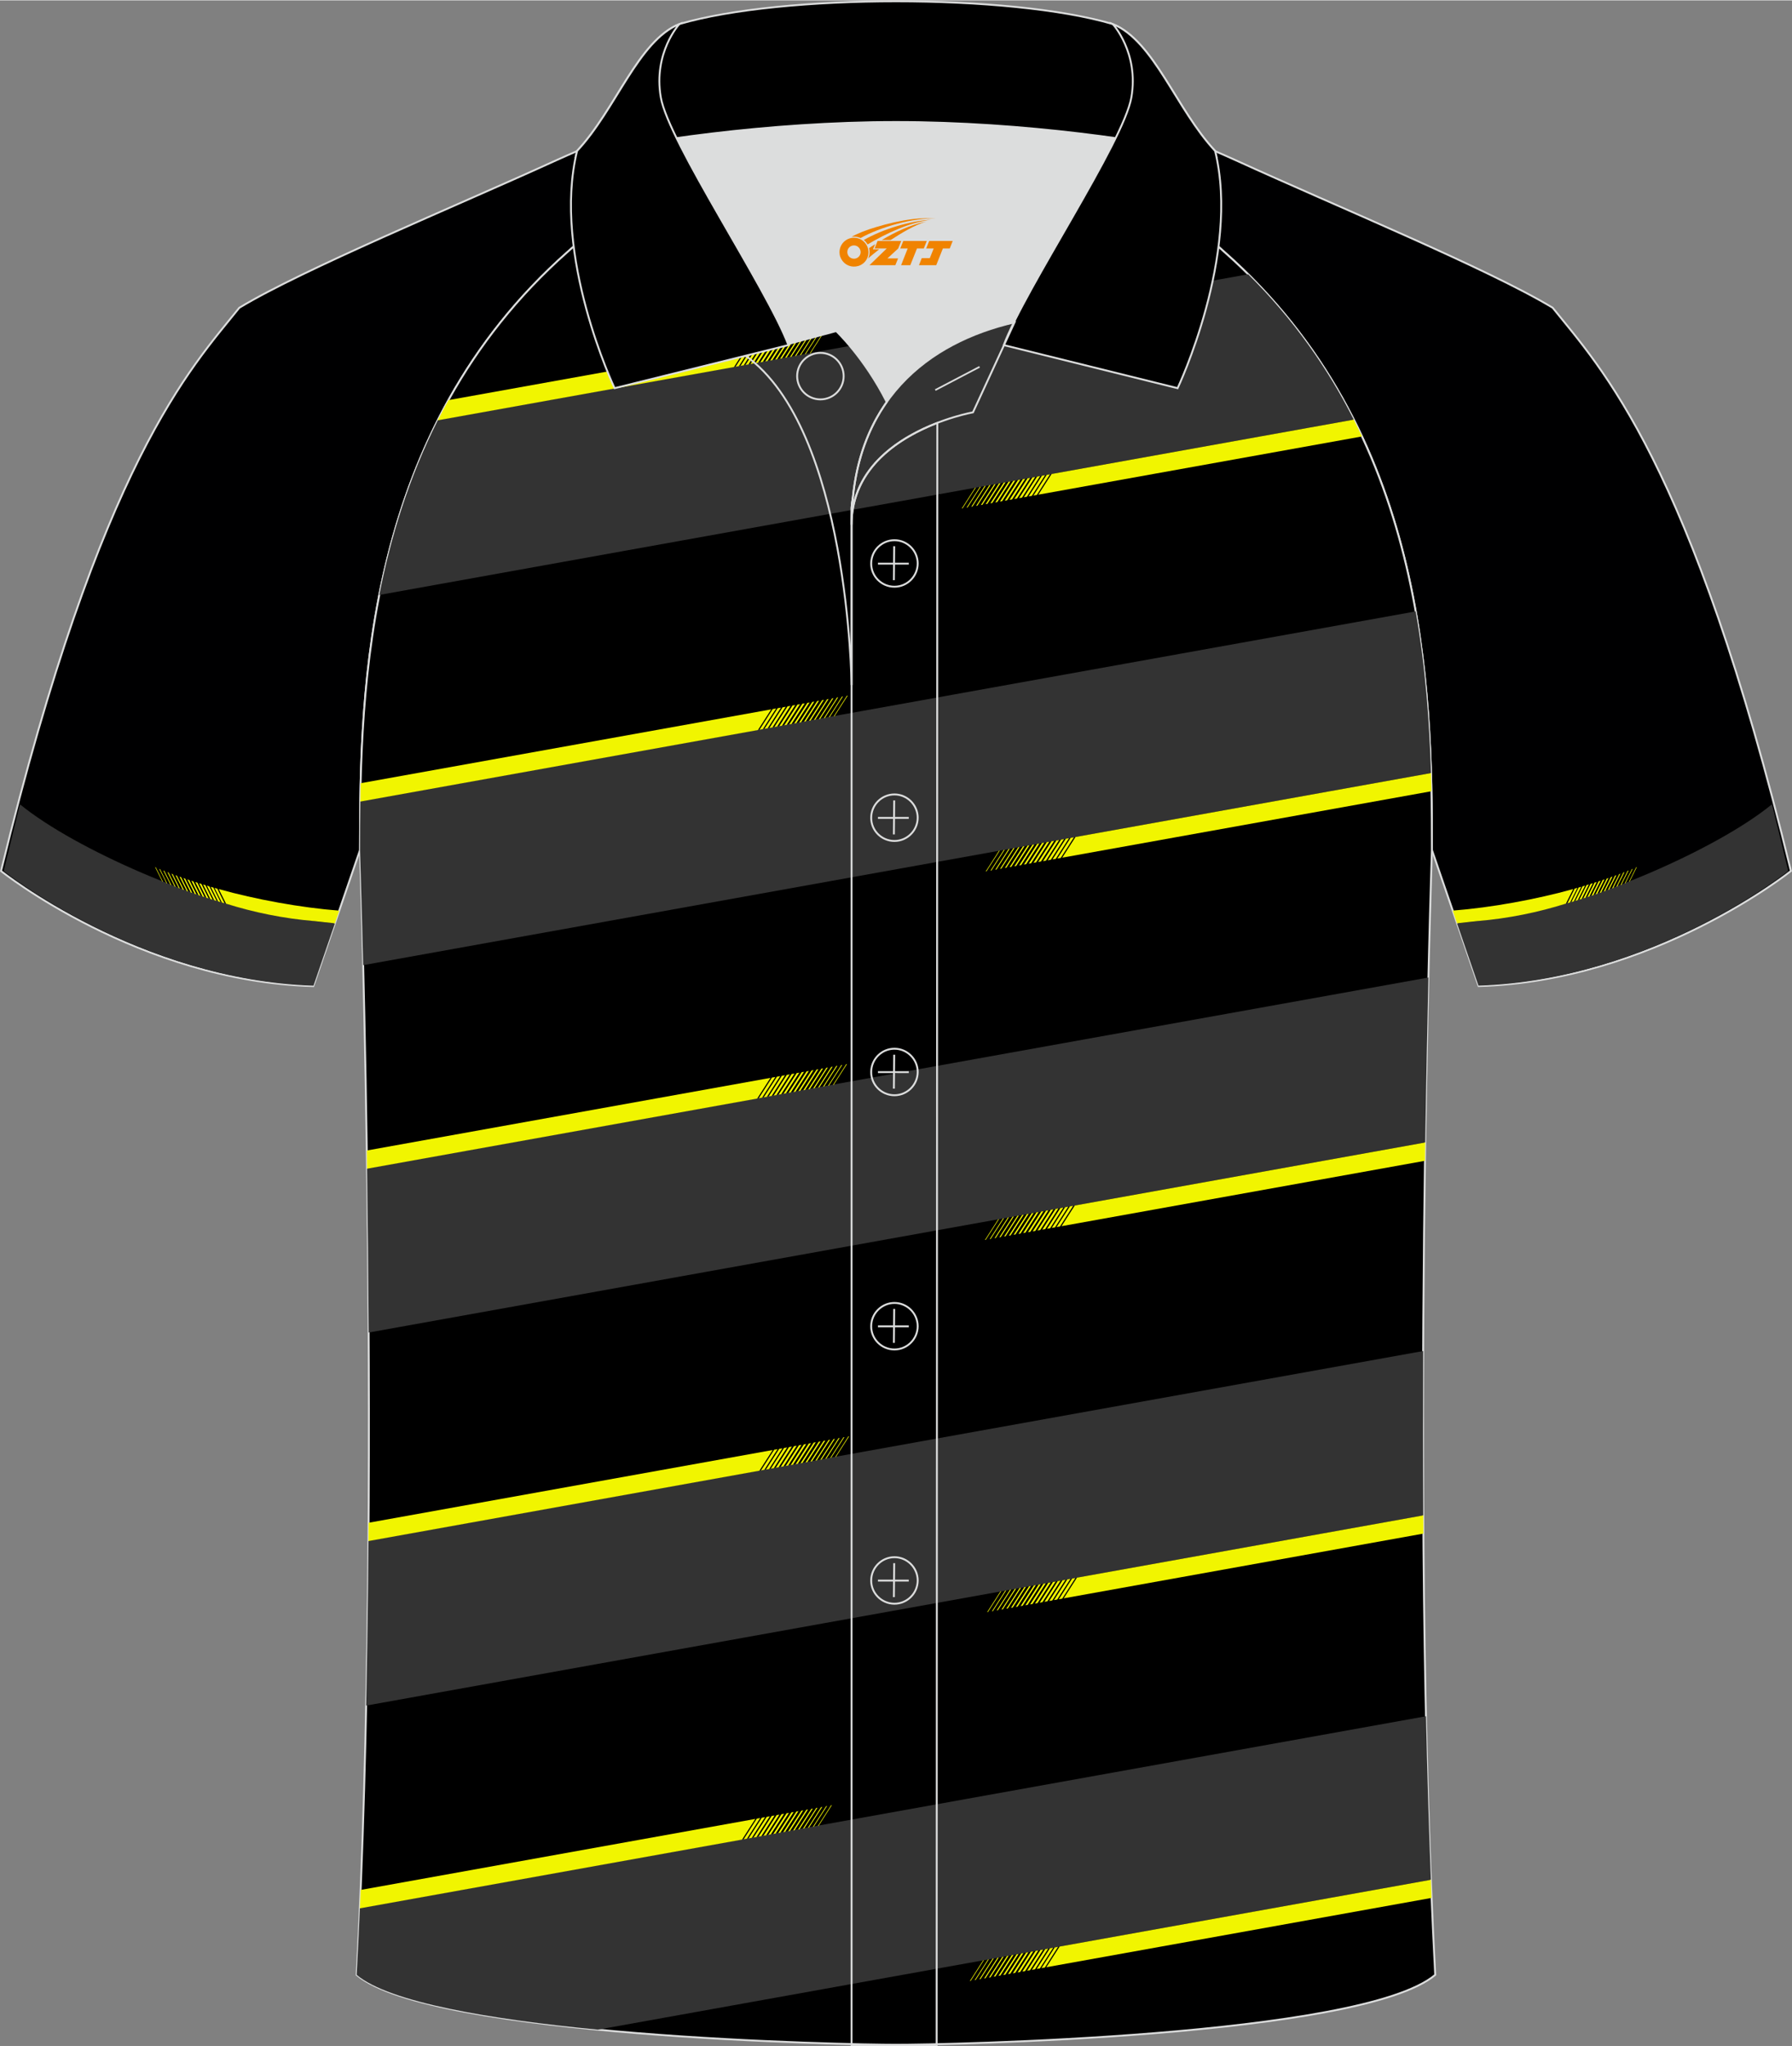
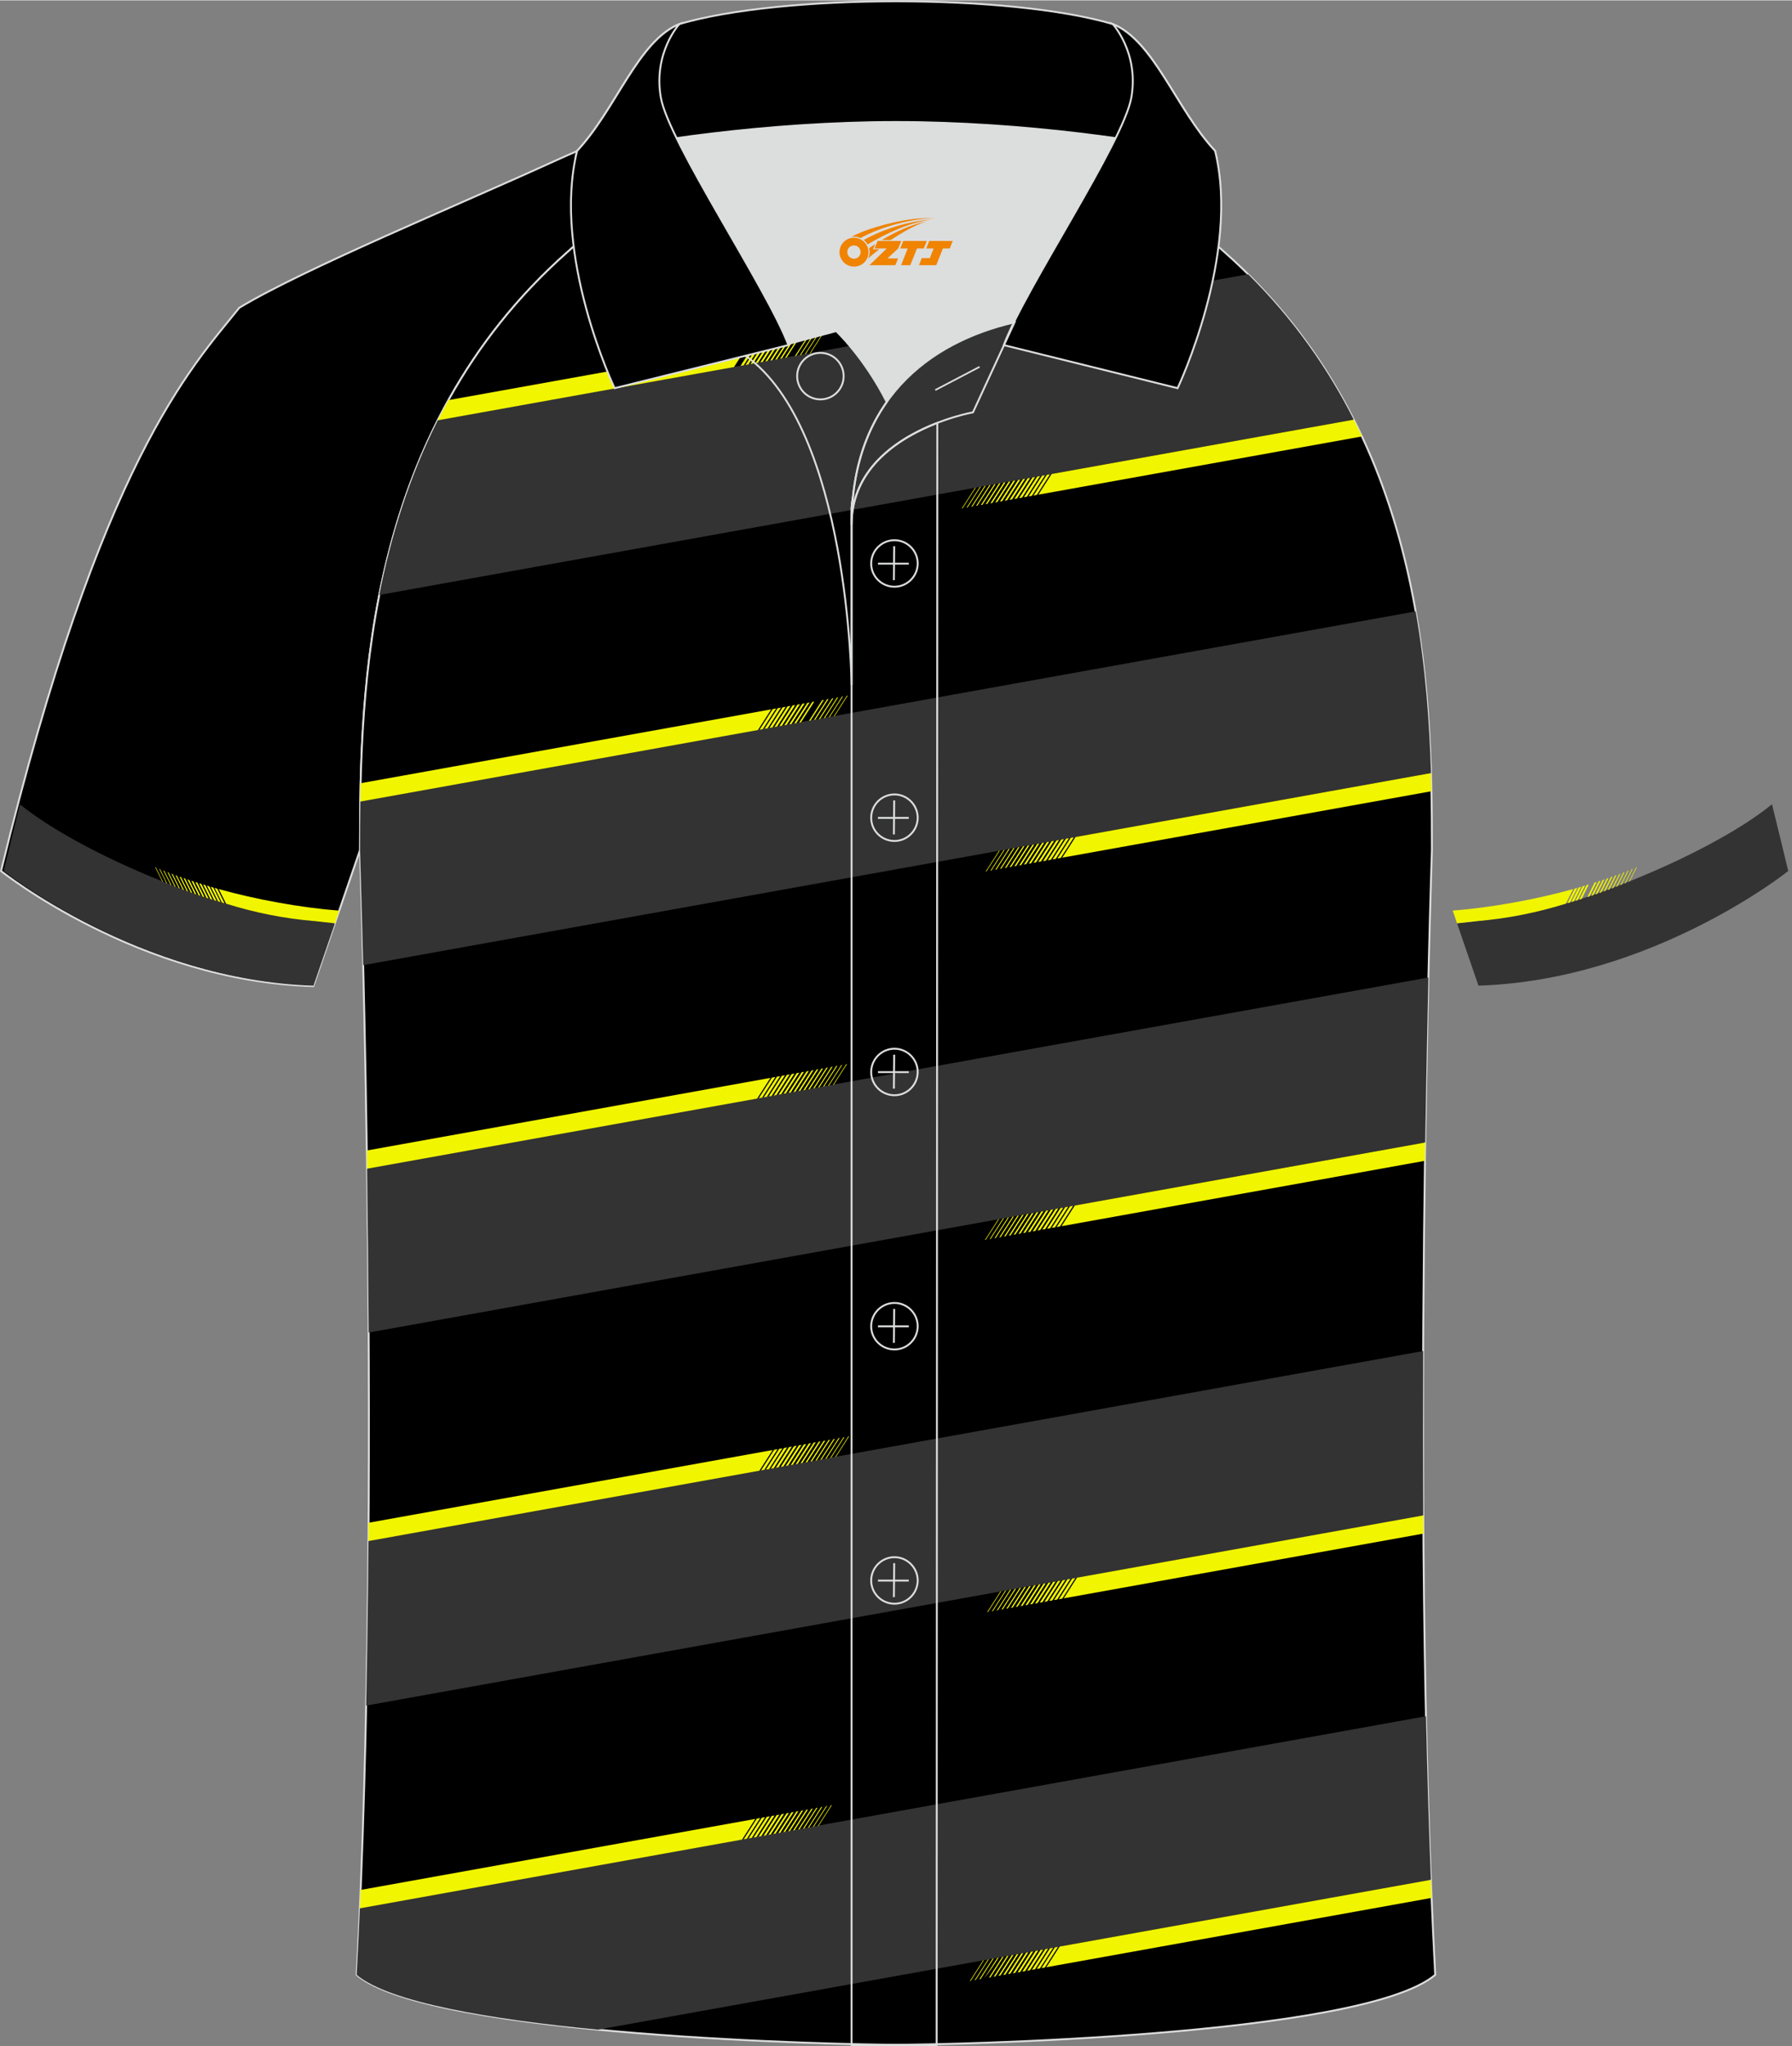
<svg xmlns="http://www.w3.org/2000/svg" version="1.1" id="图层_1" x="0px" y="0px" width="379.8px" height="433.5px" viewBox="0 0 379.96 433.53" enable-background="new 0 0 379.96 433.53" xml:space="preserve">
  <rect x="0" y="0" width="379.96" height="433.53" fill="#808080" stroke="none" />
  <g>
-     <path fill-rule="evenodd" clip-rule="evenodd" fill="#000001" stroke="#DCDDDD" stroke-width="0.4" stroke-miterlimit="22.926" d="   M246.78,27.86c4.32,1.37,9.2,3.29,15.06,5.95c21.94,10.01,53.69,23.08,67.37,31.33c10.24,12.78,29.36,32.39,50.52,119.37   c0,0-29.19,23.37-66.21,24.39c0,0-7.16-20.81-9.9-28.82c0-34.66-1.03-88.8-44.05-126.8c-8.01-7.36-28.69-19.87-41.87-26.3   L246.78,27.86z" />
    <path fill-rule="evenodd" clip-rule="evenodd" fill="#333333" d="M375.72,170.37c0.6,2.39,2.83,11.65,3.44,14.15   c0,0-28.92,23.15-65.68,24.29l-4.54-13.2c4.17-0.4,8.34-0.98,12.69-1.8C336.68,191.55,363.75,180.16,375.72,170.37z" />
    <g>
      <path fill-rule="evenodd" clip-rule="evenodd" fill="#F1F500" d="M332.02,191.43l1.55-3.09c-7.93,2.21-17.36,3.93-25.55,4.57    l0.92,2.69c1.35-0.12,3.21-0.38,4.28-0.47C319.89,194.57,326.14,193.27,332.02,191.43z" />
      <polygon fill-rule="evenodd" clip-rule="evenodd" fill="#F1F500" points="332.91,191.18 334.45,188.09 333.88,188.25     332.34,191.34   " />
      <polygon fill-rule="evenodd" clip-rule="evenodd" fill="#F1F500" points="333.72,190.94 335.26,187.86 334.71,188.02     333.18,191.1   " />
      <polygon fill-rule="evenodd" clip-rule="evenodd" fill="#F1F500" points="334.54,190.69 336.08,187.61 335.55,187.77     334.02,190.85   " />
      <polygon fill-rule="evenodd" clip-rule="evenodd" fill="#F1F500" points="335.36,190.44 336.89,187.36 336.4,187.51     334.87,190.59   " />
-       <polygon fill-rule="evenodd" clip-rule="evenodd" fill="#F1F500" points="336.18,190.18 337.72,187.11 337.25,187.25     335.72,190.32   " />
      <polygon fill-rule="evenodd" clip-rule="evenodd" fill="#F1F500" points="337.01,189.9 338.54,186.84 338.1,186.98 336.57,190.05       " />
      <polygon fill-rule="evenodd" clip-rule="evenodd" fill="#F1F500" points="337.84,189.63 339.37,186.57 338.96,186.71     337.44,189.77   " />
      <polygon fill-rule="evenodd" clip-rule="evenodd" fill="#F1F500" points="338.68,189.34 340.2,186.29 339.82,186.42 338.3,189.47       " />
      <polygon fill-rule="evenodd" clip-rule="evenodd" fill="#F1F500" points="339.52,189.05 341.04,186 340.69,186.12 339.17,189.17       " />
      <polygon fill-rule="evenodd" clip-rule="evenodd" fill="#F1F500" points="340.37,188.74 341.89,185.7 341.56,185.82     340.04,188.86   " />
      <polygon fill-rule="evenodd" clip-rule="evenodd" fill="#F1F500" points="341.22,188.43 342.73,185.4 342.43,185.51     340.92,188.54   " />
      <polygon fill-rule="evenodd" clip-rule="evenodd" fill="#F1F500" points="342.07,188.11 343.58,185.08 343.32,185.18     341.8,188.21   " />
      <polygon fill-rule="evenodd" clip-rule="evenodd" fill="#F1F500" points="342.93,187.78 344.44,184.75 344.2,184.84     342.69,187.87   " />
      <polygon fill-rule="evenodd" clip-rule="evenodd" fill="#F1F500" points="343.8,187.44 345.31,184.41 345.1,184.49 343.59,187.52       " />
      <polygon fill-rule="evenodd" clip-rule="evenodd" fill="#F1F500" points="344.66,187.09 346.18,184.06 346,184.13 344.48,187.16       " />
      <polygon fill-rule="evenodd" clip-rule="evenodd" fill="#F1F500" points="345.54,186.73 347.06,183.69 346.9,183.75     345.39,186.79   " />
    </g>
    <path fill-rule="evenodd" clip-rule="evenodd" fill="#000001" stroke="#DCDDDD" stroke-width="0.4" stroke-miterlimit="22.926" d="   M133.17,27.87c-4.32,1.37-9.2,3.29-15.06,5.95C96.17,43.83,64.42,56.9,50.74,65.15C40.5,77.93,21.38,97.54,0.22,184.52   c0,0,29.19,23.37,66.21,24.39c0,0,7.16-20.81,9.9-28.82c0-34.66,1.03-88.8,44.05-126.8c8.01-7.36,28.69-19.87,41.87-26.3   L133.17,27.87z" />
    <path fill-rule="evenodd" clip-rule="evenodd" fill="#333333" d="M4.23,170.38c-0.6,2.39-2.83,11.65-3.44,14.15   c0,0,28.92,23.15,65.68,24.29l4.54-13.2c-4.17-0.4-8.34-0.98-12.69-1.8C43.27,191.56,16.2,180.17,4.23,170.38z" />
    <g>
      <path fill-rule="evenodd" clip-rule="evenodd" fill="#F1F500" d="M47.93,191.44l-1.55-3.09c7.93,2.21,17.36,3.93,25.55,4.57    l-0.92,2.69c-1.35-0.12-3.21-0.38-4.28-0.47C60.05,194.58,53.81,193.28,47.93,191.44z" />
      <polygon fill-rule="evenodd" clip-rule="evenodd" fill="#F1F500" points="47.04,191.19 45.5,188.1 46.07,188.26 47.61,191.35       " />
      <polygon fill-rule="evenodd" clip-rule="evenodd" fill="#F1F500" points="46.23,190.95 44.69,187.87 45.24,188.03 46.77,191.11       " />
      <polygon fill-rule="evenodd" clip-rule="evenodd" fill="#F1F500" points="45.41,190.7 43.87,187.62 44.39,187.78 45.93,190.86       " />
      <polygon fill-rule="evenodd" clip-rule="evenodd" fill="#F1F500" points="44.59,190.45 43.06,187.37 43.55,187.52 45.08,190.6       " />
      <polygon fill-rule="evenodd" clip-rule="evenodd" fill="#F1F500" points="43.77,190.19 42.23,187.12 42.7,187.26 44.23,190.33       " />
      <polygon fill-rule="evenodd" clip-rule="evenodd" fill="#F1F500" points="42.94,189.91 41.41,186.85 41.85,186.99 43.37,190.06       " />
      <polygon fill-rule="evenodd" clip-rule="evenodd" fill="#F1F500" points="42.1,189.64 40.58,186.58 40.99,186.72 42.51,189.77       " />
      <polygon fill-rule="evenodd" clip-rule="evenodd" fill="#F1F500" points="41.27,189.35 39.74,186.3 40.13,186.43 41.65,189.48       " />
      <polygon fill-rule="evenodd" clip-rule="evenodd" fill="#F1F500" points="40.43,189.05 38.91,186.01 39.26,186.13 40.78,189.18       " />
      <polygon fill-rule="evenodd" clip-rule="evenodd" fill="#F1F500" points="39.58,188.75 38.06,185.71 38.39,185.83 39.9,188.87       " />
      <polygon fill-rule="evenodd" clip-rule="evenodd" fill="#F1F500" points="38.73,188.44 37.22,185.41 37.51,185.52 39.03,188.55       " />
      <polygon fill-rule="evenodd" clip-rule="evenodd" fill="#F1F500" points="37.88,188.12 36.36,185.09 36.63,185.19 38.14,188.22       " />
      <polygon fill-rule="evenodd" clip-rule="evenodd" fill="#F1F500" points="37.02,187.79 35.51,184.76 35.75,184.85 37.26,187.88       " />
      <polygon fill-rule="evenodd" clip-rule="evenodd" fill="#F1F500" points="36.15,187.45 34.64,184.42 34.85,184.5 36.36,187.53       " />
      <polygon fill-rule="evenodd" clip-rule="evenodd" fill="#F1F500" points="35.29,187.1 33.77,184.07 33.95,184.14 35.46,187.17       " />
      <polygon fill-rule="evenodd" clip-rule="evenodd" fill="#F1F500" points="34.41,186.74 32.89,183.7 33.05,183.76 34.56,186.8       " />
    </g>
    <path fill-rule="evenodd" clip-rule="evenodd" stroke="#DCDDDD" stroke-width="0.4" stroke-miterlimit="22.926" d="M76.33,180.09   c0,0.08,4.68,137.1-0.7,238.37c15.6,13.14,104.62,14.83,114.34,14.81c9.72,0.03,98.74-1.67,114.34-14.81   c-5.38-101.29-0.7-238.35-0.7-238.37l0,0c0-34.66-1.03-88.8-44.05-126.8c-7.66-7.03-26.88-18.76-40.06-25.41l-59.04-0.01   c-13.19,6.64-32.42,18.38-40.08,25.41C77.36,91.29,76.33,145.43,76.33,180.09L76.33,180.09z" />
    <path fill-rule="evenodd" clip-rule="evenodd" fill="#333333" d="M126.77,430.07l176.62-31.76c-0.44-11.34-0.79-22.96-1.04-34.66   L76.31,404.3c-0.21,4.78-0.43,9.51-0.68,14.16C82.59,424.32,104.15,427.9,126.77,430.07z" />
    <path fill-rule="evenodd" clip-rule="evenodd" fill="#F1F500" d="M76.31,404.36l81.03-14.57c0.94-1.46,1.87-2.92,2.81-4.38   l-83.68,15.05L76.31,404.36z" />
    <path fill-rule="evenodd" clip-rule="evenodd" fill="#F1F500" d="M157.67,389.73c0.24-0.04,0.47-0.08,0.71-0.13   c0.94-1.46,1.87-2.92,2.81-4.38c-0.24,0.04-0.48,0.09-0.72,0.13C159.54,386.82,158.61,388.27,157.67,389.73z" />
    <path fill-rule="evenodd" clip-rule="evenodd" fill="#F1F500" d="M158.72,389.54c0.23-0.04,0.45-0.08,0.68-0.12   c0.94-1.46,1.88-2.92,2.81-4.38c-0.23,0.04-0.46,0.08-0.68,0.12C160.59,386.63,159.66,388.09,158.72,389.54z" />
    <path fill-rule="evenodd" clip-rule="evenodd" fill="#F1F500" d="M159.77,389.36c0.21-0.04,0.43-0.08,0.64-0.12   c0.94-1.46,1.88-2.92,2.81-4.38c-0.22,0.04-0.43,0.08-0.65,0.12C161.64,386.44,160.71,387.9,159.77,389.36z" />
    <path fill-rule="evenodd" clip-rule="evenodd" fill="#F1F500" d="M160.82,389.17c0.2-0.04,0.4-0.07,0.6-0.11   c0.94-1.46,1.87-2.92,2.81-4.38c-0.2,0.04-0.41,0.07-0.61,0.11C162.69,386.25,161.75,387.71,160.82,389.17z" />
    <path fill-rule="evenodd" clip-rule="evenodd" fill="#F1F500" d="M161.87,388.98c0.19-0.03,0.38-0.07,0.57-0.1   c0.94-1.46,1.88-2.92,2.81-4.38c-0.19,0.03-0.38,0.07-0.58,0.1C163.74,386.06,162.8,387.52,161.87,388.98z" />
    <path fill-rule="evenodd" clip-rule="evenodd" fill="#F1F500" d="M162.91,388.79c0.18-0.03,0.35-0.06,0.53-0.1   c0.94-1.46,1.88-2.92,2.81-4.38c-0.18,0.03-0.36,0.06-0.54,0.1C164.79,385.87,163.85,387.33,162.91,388.79z" />
    <path fill-rule="evenodd" clip-rule="evenodd" fill="#F1F500" d="M163.96,388.6c0.17-0.03,0.33-0.06,0.5-0.09   c0.94-1.46,1.87-2.92,2.81-4.38c-0.17,0.03-0.34,0.06-0.5,0.09C165.84,385.68,164.9,387.14,163.96,388.6z" />
    <path fill-rule="evenodd" clip-rule="evenodd" fill="#F1F500" d="M165.01,388.41c0.15-0.03,0.3-0.06,0.46-0.08   c0.94-1.46,1.88-2.92,2.81-4.38c-0.15,0.03-0.31,0.06-0.47,0.08C166.88,385.49,165.95,386.96,165.01,388.41z" />
    <path fill-rule="evenodd" clip-rule="evenodd" fill="#F1F500" d="M166.06,388.22c0.14-0.02,0.28-0.05,0.42-0.08   c0.94-1.46,1.87-2.92,2.81-4.38c-0.14,0.03-0.29,0.05-0.43,0.08C167.93,385.31,167,386.76,166.06,388.22z" />
    <path fill-rule="evenodd" clip-rule="evenodd" fill="#F1F500" d="M167.11,388.04c0.13-0.02,0.26-0.05,0.39-0.07   c0.94-1.46,1.87-2.92,2.81-4.38c-0.13,0.02-0.26,0.05-0.39,0.07C168.98,385.12,168.04,386.58,167.11,388.04z" />
    <path fill-rule="evenodd" clip-rule="evenodd" fill="#F1F500" d="M168.16,387.85c0.12-0.02,0.23-0.04,0.35-0.06   c0.94-1.46,1.88-2.92,2.81-4.38c-0.12,0.02-0.24,0.04-0.36,0.06C170.03,384.93,169.09,386.39,168.16,387.85z" />
    <path fill-rule="evenodd" clip-rule="evenodd" fill="#F1F500" d="M169.21,387.66c0.1-0.02,0.21-0.04,0.32-0.06   c0.94-1.46,1.87-2.92,2.81-4.38c-0.11,0.02-0.21,0.04-0.32,0.06C171.08,384.74,170.14,386.2,169.21,387.66z" />
    <path fill-rule="evenodd" clip-rule="evenodd" fill="#F1F500" d="M170.25,387.47c0.09-0.02,0.18-0.03,0.28-0.05   c0.94-1.46,1.87-2.92,2.81-4.38c-0.1,0.02-0.19,0.03-0.28,0.05C172.13,384.55,171.19,386.01,170.25,387.47z" />
    <path fill-rule="evenodd" clip-rule="evenodd" fill="#F1F500" d="M171.3,387.28c0.08-0.02,0.16-0.03,0.24-0.04   c0.94-1.46,1.88-2.92,2.81-4.38c-0.08,0.02-0.17,0.03-0.25,0.04C173.17,384.36,172.24,385.82,171.3,387.28z" />
    <path fill-rule="evenodd" clip-rule="evenodd" fill="#F1F500" d="M172.35,387.09c0.07-0.01,0.14-0.02,0.21-0.04   c0.94-1.46,1.87-2.92,2.81-4.38c-0.07,0.01-0.14,0.03-0.21,0.04C174.22,384.18,173.29,385.63,172.35,387.09z" />
    <path fill-rule="evenodd" clip-rule="evenodd" fill="#F1F500" d="M173.4,386.91c0.06-0.01,0.11-0.02,0.17-0.03   c0.94-1.46,1.88-2.92,2.81-4.38c-0.06,0.01-0.12,0.02-0.18,0.03C175.27,383.99,174.33,385.45,173.4,386.91z" />
    <path fill-rule="evenodd" clip-rule="evenodd" fill="#F1F500" d="M303.38,398.31l-78.71,14.15c-0.94,1.46-1.87,2.92-2.81,4.38   l81.67-14.69L303.38,398.31z" />
    <path fill-rule="evenodd" clip-rule="evenodd" fill="#F1F500" d="M224.34,412.52c-0.24,0.04-0.47,0.08-0.71,0.13   c-0.94,1.46-1.88,2.92-2.81,4.38c0.24-0.04,0.48-0.09,0.72-0.13C222.47,415.44,223.41,413.98,224.34,412.52z" />
    <path fill-rule="evenodd" clip-rule="evenodd" fill="#F1F500" d="M223.3,412.71c-0.22,0.04-0.45,0.08-0.68,0.12   c-0.94,1.46-1.88,2.92-2.81,4.38c0.23-0.04,0.46-0.08,0.68-0.12C221.43,415.63,222.36,414.17,223.3,412.71z" />
    <path fill-rule="evenodd" clip-rule="evenodd" fill="#F1F500" d="M222.25,412.9c-0.21,0.04-0.43,0.08-0.64,0.12   c-0.94,1.46-1.87,2.92-2.81,4.38c0.22-0.04,0.43-0.08,0.65-0.12C220.38,415.82,221.31,414.36,222.25,412.9z" />
    <path fill-rule="evenodd" clip-rule="evenodd" fill="#F1F500" d="M221.2,413.09c-0.2,0.04-0.4,0.07-0.6,0.11   c-0.94,1.46-1.88,2.92-2.81,4.38c0.2-0.04,0.41-0.07,0.61-0.11C219.33,416.01,220.26,414.55,221.2,413.09z" />
    <path fill-rule="evenodd" clip-rule="evenodd" fill="#F1F500" d="M220.15,413.28c-0.19,0.03-0.38,0.07-0.57,0.1   c-0.94,1.46-1.87,2.92-2.81,4.38c0.19-0.03,0.38-0.07,0.58-0.1C218.28,416.2,219.22,414.74,220.15,413.28z" />
    <path fill-rule="evenodd" clip-rule="evenodd" fill="#F1F500" d="M219.1,413.47c-0.18,0.03-0.35,0.06-0.53,0.1   c-0.94,1.46-1.87,2.92-2.81,4.38c0.18-0.03,0.36-0.06,0.54-0.1C217.23,416.38,218.17,414.93,219.1,413.47z" />
    <path fill-rule="evenodd" clip-rule="evenodd" fill="#F1F500" d="M218.05,413.66c-0.16,0.03-0.33,0.06-0.49,0.09   c-0.94,1.46-1.88,2.92-2.81,4.38c0.17-0.03,0.33-0.06,0.5-0.09C216.18,416.57,217.12,415.11,218.05,413.66z" />
    <path fill-rule="evenodd" clip-rule="evenodd" fill="#F1F500" d="M217,413.84c-0.15,0.03-0.3,0.06-0.46,0.08   c-0.94,1.46-1.87,2.92-2.81,4.38c0.16-0.03,0.31-0.06,0.47-0.08C215.13,416.76,216.07,415.3,217,413.84z" />
    <path fill-rule="evenodd" clip-rule="evenodd" fill="#F1F500" d="M215.96,414.03c-0.14,0.03-0.28,0.05-0.42,0.08   c-0.94,1.46-1.87,2.92-2.81,4.38c0.14-0.03,0.29-0.05,0.43-0.08C214.09,416.95,215.02,415.49,215.96,414.03z" />
    <path fill-rule="evenodd" clip-rule="evenodd" fill="#F1F500" d="M214.91,414.22c-0.13,0.02-0.26,0.05-0.39,0.07   c-0.94,1.46-1.88,2.92-2.81,4.38c0.13-0.02,0.26-0.05,0.39-0.07C213.04,417.14,213.97,415.68,214.91,414.22z" />
    <path fill-rule="evenodd" clip-rule="evenodd" fill="#F1F500" d="M213.86,414.41c-0.12,0.02-0.23,0.04-0.35,0.06   c-0.94,1.46-1.87,2.92-2.81,4.38c0.12-0.02,0.24-0.04,0.36-0.06C211.99,417.33,212.93,415.87,213.86,414.41z" />
    <path fill-rule="evenodd" clip-rule="evenodd" fill="#F1F500" d="M212.81,414.6c-0.1,0.02-0.21,0.04-0.31,0.06   c-0.94,1.46-1.88,2.92-2.81,4.38c0.11-0.02,0.21-0.04,0.32-0.06C210.94,417.52,211.88,416.06,212.81,414.6z" />
-     <path fill-rule="evenodd" clip-rule="evenodd" fill="#F1F500" d="M211.76,414.79c-0.09,0.02-0.18,0.03-0.28,0.05   c-0.94,1.46-1.88,2.92-2.81,4.38c0.1-0.02,0.19-0.03,0.29-0.05C209.89,417.7,210.83,416.25,211.76,414.79z" />
+     <path fill-rule="evenodd" clip-rule="evenodd" fill="#F1F500" d="M211.76,414.79c-0.09,0.02-0.18,0.03-0.28,0.05   c-0.94,1.46-1.88,2.92-2.81,4.38C209.89,417.7,210.83,416.25,211.76,414.79z" />
    <path fill-rule="evenodd" clip-rule="evenodd" fill="#F1F500" d="M210.71,414.97c-0.08,0.02-0.16,0.03-0.24,0.04   c-0.94,1.46-1.87,2.92-2.81,4.38c0.08-0.02,0.16-0.03,0.25-0.04C208.84,417.89,209.78,416.43,210.71,414.97z" />
    <path fill-rule="evenodd" clip-rule="evenodd" fill="#F1F500" d="M209.67,415.16c-0.07,0.01-0.13,0.02-0.2,0.04   c-0.94,1.46-1.88,2.92-2.81,4.38c0.07-0.01,0.14-0.03,0.21-0.04C207.8,418.08,208.73,416.62,209.67,415.16z" />
    <path fill-rule="evenodd" clip-rule="evenodd" fill="#F1F500" d="M208.62,415.35c-0.06,0.01-0.11,0.02-0.17,0.03   c-0.94,1.46-1.88,2.92-2.81,4.38c0.06-0.01,0.12-0.02,0.18-0.03C206.75,418.27,207.68,416.81,208.62,415.35z" />
    <path fill-rule="evenodd" clip-rule="evenodd" fill="#333333" d="M77.64,361.39l224.13-40.3c-0.07-11.9-0.07-23.59-0.02-34.84   L78.13,326.46C78.04,338.01,77.88,349.73,77.64,361.39z" />
    <path fill-rule="evenodd" clip-rule="evenodd" fill="#F1F500" d="M78.13,326.52l82.89-14.91c0.94-1.46,1.87-2.92,2.81-4.38   l-85.67,15.41L78.13,326.52z" />
    <path fill-rule="evenodd" clip-rule="evenodd" fill="#F1F500" d="M161.35,311.55c0.24-0.04,0.47-0.09,0.71-0.13   c0.94-1.46,1.87-2.92,2.81-4.38c-0.24,0.04-0.48,0.09-0.72,0.13C163.22,308.64,162.28,310.1,161.35,311.55z" />
    <path fill-rule="evenodd" clip-rule="evenodd" fill="#F1F500" d="M162.4,311.37c0.22-0.04,0.45-0.08,0.68-0.12   c0.94-1.46,1.88-2.92,2.81-4.38c-0.23,0.04-0.46,0.08-0.68,0.12C164.27,308.45,163.33,309.91,162.4,311.37z" />
    <path fill-rule="evenodd" clip-rule="evenodd" fill="#F1F500" d="M163.44,311.18c0.21-0.04,0.43-0.08,0.64-0.12   c0.94-1.46,1.87-2.92,2.81-4.38c-0.22,0.04-0.43,0.08-0.65,0.12C165.31,308.26,164.38,309.72,163.44,311.18z" />
    <path fill-rule="evenodd" clip-rule="evenodd" fill="#F1F500" d="M164.49,310.99c0.2-0.04,0.4-0.07,0.6-0.11   c0.94-1.46,1.87-2.92,2.81-4.38c-0.2,0.04-0.41,0.07-0.61,0.11C166.36,308.07,165.43,309.53,164.49,310.99z" />
    <path fill-rule="evenodd" clip-rule="evenodd" fill="#F1F500" d="M165.54,310.8c0.19-0.03,0.38-0.07,0.57-0.1   c0.94-1.46,1.88-2.92,2.81-4.38c-0.19,0.04-0.38,0.07-0.57,0.1C167.41,307.88,166.48,309.34,165.54,310.8z" />
    <path fill-rule="evenodd" clip-rule="evenodd" fill="#F1F500" d="M166.59,310.61c0.18-0.03,0.35-0.06,0.53-0.1   c0.94-1.46,1.87-2.92,2.81-4.38c-0.18,0.03-0.36,0.06-0.54,0.1C168.46,307.69,167.52,309.15,166.59,310.61z" />
    <path fill-rule="evenodd" clip-rule="evenodd" fill="#F1F500" d="M167.64,310.42c0.16-0.03,0.33-0.06,0.49-0.09   c0.94-1.46,1.88-2.92,2.81-4.38c-0.17,0.03-0.33,0.06-0.5,0.09C169.51,307.51,168.57,308.96,167.64,310.42z" />
    <path fill-rule="evenodd" clip-rule="evenodd" fill="#F1F500" d="M168.69,310.23c0.15-0.03,0.3-0.06,0.46-0.08   c0.94-1.46,1.87-2.92,2.81-4.38c-0.15,0.03-0.31,0.06-0.47,0.08C170.56,307.32,169.62,308.78,168.69,310.23z" />
    <path fill-rule="evenodd" clip-rule="evenodd" fill="#F1F500" d="M169.73,310.04c0.14-0.02,0.28-0.05,0.42-0.08   c0.94-1.46,1.87-2.92,2.81-4.38c-0.14,0.02-0.29,0.05-0.43,0.08C171.61,307.13,170.67,308.59,169.73,310.04z" />
    <path fill-rule="evenodd" clip-rule="evenodd" fill="#F1F500" d="M170.78,309.86c0.13-0.02,0.26-0.05,0.39-0.07   c0.94-1.46,1.88-2.92,2.81-4.38c-0.13,0.02-0.26,0.05-0.39,0.07C172.65,306.94,171.72,308.4,170.78,309.86z" />
    <path fill-rule="evenodd" clip-rule="evenodd" fill="#F1F500" d="M171.83,309.67c0.12-0.02,0.23-0.04,0.35-0.06   c0.94-1.46,1.87-2.92,2.81-4.38c-0.12,0.02-0.24,0.04-0.36,0.06C173.7,306.75,172.77,308.21,171.83,309.67z" />
    <path fill-rule="evenodd" clip-rule="evenodd" fill="#F1F500" d="M172.88,309.48c0.11-0.02,0.21-0.04,0.31-0.06   c0.94-1.46,1.87-2.92,2.81-4.38c-0.11,0.02-0.21,0.04-0.32,0.06C174.75,306.56,173.81,308.02,172.88,309.48z" />
    <path fill-rule="evenodd" clip-rule="evenodd" fill="#F1F500" d="M173.93,309.29c0.09-0.02,0.18-0.03,0.28-0.05   c0.94-1.46,1.88-2.92,2.81-4.38c-0.1,0.02-0.19,0.03-0.29,0.05C175.8,306.37,174.86,307.83,173.93,309.29z" />
    <path fill-rule="evenodd" clip-rule="evenodd" fill="#F1F500" d="M174.98,309.1c0.08-0.01,0.16-0.03,0.24-0.04   c0.94-1.46,1.87-2.92,2.81-4.38c-0.08,0.01-0.17,0.03-0.25,0.04C176.85,306.18,175.91,307.64,174.98,309.1z" />
    <path fill-rule="evenodd" clip-rule="evenodd" fill="#F1F500" d="M176.03,308.91c0.07-0.01,0.13-0.02,0.2-0.04   c0.94-1.46,1.88-2.92,2.81-4.38c-0.07,0.01-0.14,0.03-0.21,0.04C177.9,306,176.96,307.46,176.03,308.91z" />
    <path fill-rule="evenodd" clip-rule="evenodd" fill="#F1F500" d="M177.07,308.73c0.06-0.01,0.11-0.02,0.17-0.03   c0.94-1.46,1.88-2.92,2.81-4.38c-0.06,0.01-0.12,0.02-0.18,0.03C178.94,305.81,178.01,307.27,177.07,308.73z" />
    <path fill-rule="evenodd" clip-rule="evenodd" fill="#F1F500" d="M301.78,321.08l-73.43,13.2c-0.94,1.46-1.88,2.92-2.81,4.38   l76.26-13.72L301.78,321.08z" />
    <path fill-rule="evenodd" clip-rule="evenodd" fill="#F1F500" d="M228.02,334.35c-0.24,0.04-0.48,0.08-0.71,0.13   c-0.94,1.46-1.87,2.92-2.81,4.38c0.24-0.04,0.48-0.09,0.72-0.13C226.15,337.26,227.08,335.8,228.02,334.35z" />
    <path fill-rule="evenodd" clip-rule="evenodd" fill="#F1F500" d="M226.97,334.53c-0.23,0.04-0.45,0.08-0.68,0.12   c-0.94,1.46-1.88,2.92-2.81,4.38c0.23-0.04,0.46-0.08,0.68-0.12C225.1,337.45,226.04,335.99,226.97,334.53z" />
    <path fill-rule="evenodd" clip-rule="evenodd" fill="#F1F500" d="M225.92,334.72c-0.21,0.04-0.42,0.08-0.64,0.12   c-0.94,1.46-1.88,2.92-2.81,4.38c0.22-0.04,0.43-0.08,0.65-0.12C224.05,337.64,224.99,336.18,225.92,334.72z" />
    <path fill-rule="evenodd" clip-rule="evenodd" fill="#F1F500" d="M224.87,334.91c-0.2,0.04-0.4,0.07-0.6,0.11   c-0.94,1.46-1.87,2.92-2.81,4.38c0.2-0.04,0.41-0.07,0.61-0.11C223,337.83,223.94,336.37,224.87,334.91z" />
    <path fill-rule="evenodd" clip-rule="evenodd" fill="#F1F500" d="M223.83,335.1c-0.19,0.03-0.38,0.07-0.57,0.1   c-0.94,1.46-1.88,2.92-2.81,4.38c0.19-0.04,0.38-0.07,0.57-0.1C221.95,338.02,222.89,336.56,223.83,335.1z" />
    <path fill-rule="evenodd" clip-rule="evenodd" fill="#F1F500" d="M222.78,335.29c-0.18,0.03-0.35,0.06-0.53,0.1   c-0.94,1.46-1.88,2.92-2.81,4.38c0.18-0.03,0.36-0.06,0.54-0.1C220.9,338.21,221.84,336.75,222.78,335.29z" />
    <path fill-rule="evenodd" clip-rule="evenodd" fill="#F1F500" d="M221.73,335.48c-0.17,0.03-0.33,0.06-0.5,0.09   c-0.94,1.46-1.87,2.92-2.81,4.38c0.17-0.03,0.33-0.06,0.5-0.09C219.86,338.39,220.79,336.94,221.73,335.48z" />
    <path fill-rule="evenodd" clip-rule="evenodd" fill="#F1F500" d="M220.68,335.67c-0.15,0.03-0.3,0.06-0.46,0.08   c-0.94,1.46-1.88,2.92-2.81,4.38c0.15-0.03,0.31-0.06,0.47-0.08C218.81,338.58,219.74,337.12,220.68,335.67z" />
    <path fill-rule="evenodd" clip-rule="evenodd" fill="#F1F500" d="M219.63,335.85c-0.14,0.03-0.28,0.05-0.42,0.08   c-0.94,1.46-1.87,2.92-2.81,4.38c0.14-0.02,0.29-0.05,0.43-0.08C217.76,338.77,218.7,337.31,219.63,335.85z" />
    <path fill-rule="evenodd" clip-rule="evenodd" fill="#F1F500" d="M218.58,336.04c-0.13,0.02-0.26,0.05-0.39,0.07   c-0.94,1.46-1.87,2.92-2.81,4.38c0.13-0.02,0.26-0.05,0.39-0.07C216.71,338.96,217.65,337.5,218.58,336.04z" />
    <path fill-rule="evenodd" clip-rule="evenodd" fill="#F1F500" d="M217.53,336.23c-0.12,0.02-0.23,0.04-0.35,0.06   c-0.94,1.46-1.88,2.92-2.81,4.38c0.12-0.02,0.24-0.04,0.36-0.06C215.66,339.15,216.6,337.69,217.53,336.23z" />
    <path fill-rule="evenodd" clip-rule="evenodd" fill="#F1F500" d="M216.49,336.42c-0.1,0.02-0.21,0.04-0.31,0.06   c-0.94,1.46-1.87,2.92-2.81,4.38c0.11-0.02,0.21-0.04,0.32-0.06C214.61,339.34,215.55,337.88,216.49,336.42z" />
    <path fill-rule="evenodd" clip-rule="evenodd" fill="#F1F500" d="M215.44,336.61c-0.09,0.02-0.18,0.03-0.28,0.05   c-0.94,1.46-1.88,2.92-2.81,4.38c0.1-0.02,0.19-0.03,0.28-0.05C213.57,339.52,214.5,338.07,215.44,336.61z" />
    <path fill-rule="evenodd" clip-rule="evenodd" fill="#F1F500" d="M214.39,336.8c-0.08,0.01-0.16,0.03-0.24,0.04   c-0.94,1.46-1.88,2.92-2.81,4.38c0.08-0.01,0.17-0.03,0.25-0.04C212.52,339.72,213.45,338.25,214.39,336.8z" />
    <path fill-rule="evenodd" clip-rule="evenodd" fill="#F1F500" d="M213.34,336.99c-0.07,0.01-0.14,0.02-0.21,0.04   c-0.94,1.46-1.87,2.92-2.81,4.38c0.07-0.01,0.14-0.03,0.21-0.04C211.47,339.9,212.4,338.44,213.34,336.99z" />
    <path fill-rule="evenodd" clip-rule="evenodd" fill="#F1F500" d="M212.29,337.17c-0.06,0.01-0.11,0.02-0.17,0.03   c-0.94,1.46-1.88,2.92-2.81,4.38c0.06-0.01,0.12-0.02,0.18-0.03C210.42,340.09,211.36,338.63,212.29,337.17z" />
    <path fill-rule="evenodd" clip-rule="evenodd" fill="#333333" d="M78.17,282.33l224.02-40.28c0.2-13.42,0.45-25.29,0.67-34.96   L77.83,247.55C77.98,258.36,78.1,270.06,78.17,282.33z" />
    <path fill-rule="evenodd" clip-rule="evenodd" fill="#F1F500" d="M77.83,247.61l82.72-14.87c0.94-1.46,1.87-2.92,2.81-4.38   l-85.58,15.39L77.83,247.61z" />
    <path fill-rule="evenodd" clip-rule="evenodd" fill="#F1F500" d="M160.88,232.68c0.24-0.04,0.47-0.08,0.71-0.13   c0.94-1.46,1.87-2.92,2.81-4.38c-0.24,0.04-0.48,0.08-0.72,0.13C162.75,229.76,161.81,231.22,160.88,232.68z" />
    <path fill-rule="evenodd" clip-rule="evenodd" fill="#F1F500" d="M161.93,232.49c0.23-0.04,0.45-0.08,0.68-0.12   c0.94-1.46,1.87-2.92,2.81-4.38c-0.23,0.04-0.46,0.08-0.68,0.12C163.8,229.57,162.86,231.03,161.93,232.49z" />
    <path fill-rule="evenodd" clip-rule="evenodd" fill="#F1F500" d="M162.98,232.3c0.21-0.04,0.43-0.08,0.64-0.12   c0.94-1.46,1.88-2.92,2.81-4.38c-0.22,0.04-0.43,0.08-0.65,0.12C164.85,229.38,163.91,230.84,162.98,232.3z" />
    <path fill-rule="evenodd" clip-rule="evenodd" fill="#F1F500" d="M164.03,232.11c0.2-0.04,0.4-0.07,0.6-0.11   c0.94-1.46,1.87-2.92,2.81-4.38c-0.2,0.04-0.41,0.07-0.61,0.11C165.9,229.19,164.96,230.65,164.03,232.11z" />
    <path fill-rule="evenodd" clip-rule="evenodd" fill="#F1F500" d="M165.07,231.92c0.19-0.03,0.38-0.07,0.57-0.1   c0.94-1.46,1.87-2.92,2.81-4.38c-0.19,0.04-0.38,0.07-0.58,0.1C166.94,229.01,166.01,230.46,165.07,231.92z" />
    <path fill-rule="evenodd" clip-rule="evenodd" fill="#F1F500" d="M166.12,231.73c0.18-0.03,0.35-0.06,0.53-0.1   c0.94-1.46,1.88-2.92,2.81-4.38c-0.18,0.03-0.36,0.06-0.54,0.1C167.99,228.82,167.06,230.27,166.12,231.73z" />
    <path fill-rule="evenodd" clip-rule="evenodd" fill="#F1F500" d="M167.17,231.54c0.17-0.03,0.33-0.06,0.5-0.09   c0.94-1.46,1.87-2.92,2.81-4.38c-0.17,0.03-0.33,0.06-0.5,0.09C169.04,228.63,168.11,230.09,167.17,231.54z" />
    <path fill-rule="evenodd" clip-rule="evenodd" fill="#F1F500" d="M168.22,231.36c0.15-0.03,0.31-0.06,0.46-0.08   c0.94-1.46,1.87-2.92,2.81-4.38c-0.15,0.03-0.31,0.06-0.47,0.08C170.09,228.44,169.16,229.9,168.22,231.36z" />
    <path fill-rule="evenodd" clip-rule="evenodd" fill="#F1F500" d="M169.27,231.17c0.14-0.02,0.28-0.05,0.42-0.08   c0.94-1.46,1.88-2.92,2.81-4.38c-0.14,0.03-0.29,0.05-0.43,0.08C171.14,228.25,170.2,229.71,169.27,231.17z" />
    <path fill-rule="evenodd" clip-rule="evenodd" fill="#F1F500" d="M170.32,230.98c0.13-0.02,0.26-0.05,0.39-0.07   c0.94-1.46,1.87-2.92,2.81-4.38c-0.13,0.02-0.26,0.05-0.39,0.07C172.19,228.06,171.25,229.52,170.32,230.98z" />
    <path fill-rule="evenodd" clip-rule="evenodd" fill="#F1F500" d="M171.36,230.79c0.12-0.02,0.23-0.04,0.35-0.06   c0.94-1.46,1.87-2.92,2.81-4.38c-0.12,0.02-0.24,0.04-0.36,0.06C173.23,227.87,172.3,229.33,171.36,230.79z" />
    <path fill-rule="evenodd" clip-rule="evenodd" fill="#F1F500" d="M172.41,230.6c0.1-0.02,0.21-0.04,0.31-0.06   c0.94-1.46,1.87-2.92,2.81-4.38c-0.11,0.02-0.21,0.04-0.32,0.06C174.28,227.68,173.35,229.14,172.41,230.6z" />
    <path fill-rule="evenodd" clip-rule="evenodd" fill="#F1F500" d="M173.46,230.41c0.09-0.02,0.18-0.03,0.28-0.05   c0.94-1.46,1.87-2.92,2.81-4.38c-0.1,0.02-0.19,0.03-0.29,0.05C175.33,227.5,174.4,228.95,173.46,230.41z" />
    <path fill-rule="evenodd" clip-rule="evenodd" fill="#F1F500" d="M174.51,230.22c0.08-0.02,0.16-0.03,0.24-0.04   c0.94-1.46,1.87-2.92,2.81-4.38c-0.08,0.02-0.17,0.03-0.25,0.04C176.38,227.31,175.45,228.76,174.51,230.22z" />
    <path fill-rule="evenodd" clip-rule="evenodd" fill="#F1F500" d="M175.56,230.04c0.07-0.01,0.14-0.02,0.21-0.04   c0.94-1.46,1.88-2.92,2.81-4.38c-0.07,0.01-0.14,0.03-0.21,0.04C177.43,227.12,176.49,228.58,175.56,230.04z" />
    <path fill-rule="evenodd" clip-rule="evenodd" fill="#F1F500" d="M176.61,229.85c0.06-0.01,0.11-0.02,0.17-0.03   c0.94-1.46,1.87-2.92,2.81-4.38c-0.06,0.01-0.12,0.02-0.18,0.03C178.48,226.93,177.54,228.39,176.61,229.85z" />
    <path fill-rule="evenodd" clip-rule="evenodd" fill="#F1F500" d="M302.19,242.05l-74.3,13.36c-0.94,1.46-1.88,2.92-2.81,4.38   l77.06-13.86L302.19,242.05z" />
    <path fill-rule="evenodd" clip-rule="evenodd" fill="#F1F500" d="M227.55,255.47c-0.24,0.04-0.47,0.08-0.71,0.13   c-0.94,1.46-1.88,2.92-2.81,4.38c0.24-0.04,0.48-0.09,0.72-0.13C225.68,258.38,226.62,256.93,227.55,255.47z" />
    <path fill-rule="evenodd" clip-rule="evenodd" fill="#F1F500" d="M226.5,255.66c-0.23,0.04-0.45,0.08-0.68,0.12   c-0.94,1.46-1.87,2.92-2.81,4.38c0.23-0.04,0.46-0.08,0.68-0.12C224.63,258.57,225.57,257.12,226.5,255.66z" />
    <path fill-rule="evenodd" clip-rule="evenodd" fill="#F1F500" d="M225.46,255.85c-0.21,0.04-0.43,0.08-0.64,0.12   c-0.94,1.46-1.87,2.92-2.81,4.38c0.22-0.04,0.43-0.08,0.65-0.12C223.58,258.76,224.52,257.31,225.46,255.85z" />
    <path fill-rule="evenodd" clip-rule="evenodd" fill="#F1F500" d="M224.41,256.03c-0.2,0.04-0.4,0.07-0.6,0.11   c-0.94,1.46-1.88,2.92-2.81,4.38c0.2-0.04,0.41-0.07,0.61-0.11C222.54,258.95,223.47,257.49,224.41,256.03z" />
    <path fill-rule="evenodd" clip-rule="evenodd" fill="#F1F500" d="M223.36,256.22c-0.19,0.03-0.38,0.07-0.57,0.1   c-0.94,1.46-1.87,2.92-2.81,4.38c0.19-0.04,0.38-0.07,0.58-0.1C221.49,259.14,222.42,257.68,223.36,256.22z" />
    <path fill-rule="evenodd" clip-rule="evenodd" fill="#F1F500" d="M222.31,256.41c-0.18,0.03-0.35,0.06-0.53,0.1   c-0.94,1.46-1.87,2.92-2.81,4.38c0.18-0.03,0.36-0.06,0.54-0.1C220.44,259.33,221.38,257.87,222.31,256.41z" />
    <path fill-rule="evenodd" clip-rule="evenodd" fill="#F1F500" d="M221.26,256.6c-0.16,0.03-0.33,0.06-0.49,0.09   c-0.94,1.46-1.88,2.92-2.81,4.38c0.17-0.03,0.33-0.06,0.5-0.09C219.39,259.52,220.33,258.06,221.26,256.6z" />
    <path fill-rule="evenodd" clip-rule="evenodd" fill="#F1F500" d="M220.21,256.79c-0.15,0.03-0.3,0.06-0.46,0.08   c-0.94,1.46-1.87,2.92-2.81,4.38c0.16-0.03,0.31-0.06,0.47-0.08C218.34,259.71,219.28,258.25,220.21,256.79z" />
    <path fill-rule="evenodd" clip-rule="evenodd" fill="#F1F500" d="M219.17,256.98c-0.14,0.03-0.28,0.05-0.42,0.08   c-0.94,1.46-1.88,2.92-2.81,4.38c0.14-0.03,0.29-0.05,0.43-0.08C217.29,259.89,218.23,258.44,219.17,256.98z" />
    <path fill-rule="evenodd" clip-rule="evenodd" fill="#F1F500" d="M218.12,257.16c-0.13,0.02-0.26,0.05-0.39,0.07   c-0.94,1.46-1.88,2.92-2.81,4.38c0.13-0.02,0.26-0.05,0.39-0.07C216.25,260.08,217.18,258.62,218.12,257.16z" />
    <path fill-rule="evenodd" clip-rule="evenodd" fill="#F1F500" d="M217.07,257.36c-0.12,0.02-0.23,0.04-0.35,0.06   c-0.94,1.46-1.87,2.92-2.81,4.38c0.12-0.02,0.24-0.04,0.36-0.06C215.2,260.27,216.13,258.81,217.07,257.36z" />
    <path fill-rule="evenodd" clip-rule="evenodd" fill="#F1F500" d="M216.02,257.54c-0.1,0.02-0.21,0.04-0.31,0.06   c-0.94,1.46-1.88,2.92-2.81,4.38c0.11-0.02,0.21-0.04,0.32-0.06C214.15,260.46,215.08,259,216.02,257.54z" />
    <path fill-rule="evenodd" clip-rule="evenodd" fill="#F1F500" d="M214.97,257.73c-0.09,0.02-0.18,0.03-0.28,0.05   c-0.94,1.46-1.87,2.92-2.81,4.38c0.1-0.02,0.19-0.03,0.29-0.05C213.1,260.65,214.04,259.19,214.97,257.73z" />
    <path fill-rule="evenodd" clip-rule="evenodd" fill="#F1F500" d="M213.92,257.92c-0.08,0.02-0.16,0.03-0.24,0.04   c-0.94,1.46-1.87,2.92-2.81,4.38c0.08-0.01,0.17-0.03,0.25-0.04C212.05,260.84,212.99,259.38,213.92,257.92z" />
    <path fill-rule="evenodd" clip-rule="evenodd" fill="#F1F500" d="M212.87,258.11c-0.07,0.01-0.14,0.02-0.21,0.04   c-0.94,1.46-1.88,2.92-2.81,4.38c0.07-0.01,0.14-0.03,0.21-0.04C211,261.03,211.94,259.57,212.87,258.11z" />
    <path fill-rule="evenodd" clip-rule="evenodd" fill="#F1F500" d="M211.82,258.3c-0.06,0.01-0.11,0.02-0.17,0.03   c-0.94,1.46-1.88,2.92-2.81,4.38c0.06-0.01,0.12-0.02,0.17-0.03C209.95,261.21,210.89,259.75,211.82,258.3z" />
    <path fill-rule="evenodd" clip-rule="evenodd" fill="#333333" d="M77.01,204.47l226.4-40.71c-0.32-10.62-1.14-22.27-3.25-34.26   L76.4,169.74c-0.05,3.6-0.06,7.07-0.06,10.35l0,0C76.33,180.11,76.64,189.23,77.01,204.47z" />
    <path fill-rule="evenodd" clip-rule="evenodd" fill="#F1F500" d="M76.4,169.8l84.31-15.16c0.94-1.46,1.88-2.92,2.81-4.38   l-87.05,15.65C76.44,167.23,76.41,168.52,76.4,169.8z" />
    <path fill-rule="evenodd" clip-rule="evenodd" fill="#F1F500" d="M161.04,154.58c0.24-0.04,0.47-0.09,0.71-0.13   c0.94-1.46,1.87-2.92,2.81-4.38c-0.24,0.04-0.48,0.09-0.72,0.13C162.91,151.66,161.97,153.12,161.04,154.58z" />
    <path fill-rule="evenodd" clip-rule="evenodd" fill="#F1F500" d="M162.09,154.39c0.22-0.04,0.45-0.08,0.68-0.12   c0.94-1.46,1.88-2.92,2.81-4.38c-0.23,0.04-0.46,0.08-0.68,0.12C163.96,151.47,163.02,152.93,162.09,154.39z" />
    <path fill-rule="evenodd" clip-rule="evenodd" fill="#F1F500" d="M163.14,154.2c0.21-0.04,0.43-0.08,0.64-0.11   c0.94-1.46,1.87-2.92,2.81-4.38c-0.22,0.04-0.43,0.08-0.65,0.12C165.01,151.28,164.07,152.74,163.14,154.2z" />
    <path fill-rule="evenodd" clip-rule="evenodd" fill="#F1F500" d="M164.18,154.01c0.2-0.04,0.4-0.07,0.6-0.11   c0.94-1.46,1.87-2.92,2.81-4.38c-0.2,0.04-0.41,0.07-0.61,0.11C166.05,151.09,165.12,152.55,164.18,154.01z" />
    <path fill-rule="evenodd" clip-rule="evenodd" fill="#F1F500" d="M165.23,153.82c0.19-0.03,0.38-0.07,0.57-0.1   c0.94-1.46,1.88-2.92,2.81-4.38c-0.19,0.03-0.38,0.07-0.57,0.1C167.1,150.91,166.17,152.37,165.23,153.82z" />
    <path fill-rule="evenodd" clip-rule="evenodd" fill="#F1F500" d="M166.28,153.63c0.18-0.03,0.35-0.06,0.53-0.09   c0.94-1.46,1.87-2.92,2.81-4.38c-0.18,0.03-0.36,0.06-0.54,0.1C168.15,150.72,167.22,152.18,166.28,153.63z" />
    <path fill-rule="evenodd" clip-rule="evenodd" fill="#F1F500" d="M167.33,153.45c0.16-0.03,0.33-0.06,0.49-0.09   c0.94-1.46,1.87-2.92,2.81-4.38c-0.17,0.03-0.34,0.06-0.5,0.09C169.2,150.53,168.26,151.99,167.33,153.45z" />
    <path fill-rule="evenodd" clip-rule="evenodd" fill="#F1F500" d="M168.38,153.26c0.15-0.03,0.3-0.05,0.46-0.08   c0.94-1.46,1.87-2.92,2.81-4.38c-0.15,0.03-0.31,0.06-0.46,0.09C170.25,150.34,169.31,151.8,168.38,153.26z" />
    <path fill-rule="evenodd" clip-rule="evenodd" fill="#F1F500" d="M169.43,153.07c0.14-0.03,0.28-0.05,0.42-0.08   c0.94-1.46,1.87-2.92,2.81-4.38c-0.14,0.02-0.29,0.05-0.43,0.08C171.3,150.15,170.36,151.61,169.43,153.07z" />
-     <path fill-rule="evenodd" clip-rule="evenodd" fill="#F1F500" d="M170.47,152.88c0.13-0.02,0.26-0.05,0.38-0.07   c0.94-1.46,1.88-2.92,2.81-4.38c-0.13,0.02-0.26,0.05-0.39,0.07C172.34,149.96,171.41,151.42,170.47,152.88z" />
    <path fill-rule="evenodd" clip-rule="evenodd" fill="#F1F500" d="M171.52,152.69c0.12-0.02,0.23-0.04,0.35-0.06   c0.94-1.46,1.88-2.92,2.81-4.38c-0.12,0.02-0.24,0.04-0.36,0.06C173.39,149.77,172.46,151.23,171.52,152.69z" />
    <path fill-rule="evenodd" clip-rule="evenodd" fill="#F1F500" d="M172.57,152.5c0.11-0.02,0.21-0.04,0.31-0.06   c0.94-1.46,1.87-2.92,2.81-4.38c-0.11,0.02-0.21,0.04-0.32,0.06C174.44,149.59,173.51,151.04,172.57,152.5z" />
    <path fill-rule="evenodd" clip-rule="evenodd" fill="#F1F500" d="M173.62,152.32c0.09-0.02,0.18-0.03,0.28-0.05   c0.94-1.46,1.88-2.92,2.81-4.38c-0.09,0.02-0.19,0.04-0.28,0.05C175.49,149.4,174.55,150.86,173.62,152.32z" />
    <path fill-rule="evenodd" clip-rule="evenodd" fill="#F1F500" d="M174.67,152.13c0.08-0.01,0.16-0.03,0.24-0.04   c0.94-1.46,1.87-2.92,2.81-4.38c-0.08,0.01-0.17,0.03-0.25,0.04C176.54,149.21,175.6,150.67,174.67,152.13z" />
    <path fill-rule="evenodd" clip-rule="evenodd" fill="#F1F500" d="M175.72,151.94c0.07-0.01,0.13-0.02,0.2-0.04   c0.94-1.46,1.87-2.92,2.81-4.38c-0.07,0.01-0.14,0.02-0.21,0.04C177.59,149.02,176.65,150.48,175.72,151.94z" />
    <path fill-rule="evenodd" clip-rule="evenodd" fill="#F1F500" d="M176.77,151.75c0.05-0.01,0.11-0.02,0.17-0.03   c0.94-1.46,1.88-2.92,2.81-4.38c-0.06,0.01-0.12,0.02-0.18,0.03C178.64,148.83,177.7,150.29,176.77,151.75z" />
    <path fill-rule="evenodd" clip-rule="evenodd" fill="#F1F500" d="M303.41,163.76l-75.37,13.55c-0.94,1.46-1.88,2.92-2.81,4.38   l78.28-14.08C303.48,166.34,303.45,165.06,303.41,163.76z" />
    <path fill-rule="evenodd" clip-rule="evenodd" fill="#F1F500" d="M227.71,177.37c-0.24,0.04-0.47,0.08-0.71,0.13   c-0.94,1.46-1.88,2.92-2.81,4.38c0.24-0.04,0.48-0.09,0.72-0.13C225.84,180.29,226.78,178.83,227.71,177.37z" />
    <path fill-rule="evenodd" clip-rule="evenodd" fill="#F1F500" d="M226.66,177.56c-0.22,0.04-0.45,0.08-0.68,0.12   c-0.94,1.46-1.88,2.92-2.81,4.38c0.23-0.04,0.46-0.08,0.68-0.12C224.79,180.47,225.73,179.02,226.66,177.56z" />
    <path fill-rule="evenodd" clip-rule="evenodd" fill="#F1F500" d="M225.61,177.75c-0.21,0.04-0.43,0.08-0.64,0.12   c-0.94,1.46-1.87,2.92-2.81,4.38c0.22-0.04,0.43-0.08,0.65-0.12C223.74,180.66,224.68,179.21,225.61,177.75z" />
    <path fill-rule="evenodd" clip-rule="evenodd" fill="#F1F500" d="M224.57,177.94c-0.2,0.04-0.4,0.07-0.6,0.11   c-0.94,1.46-1.88,2.92-2.81,4.38c0.2-0.04,0.41-0.07,0.61-0.11C222.69,180.85,223.63,179.39,224.57,177.94z" />
    <path fill-rule="evenodd" clip-rule="evenodd" fill="#F1F500" d="M223.52,178.12c-0.19,0.03-0.38,0.07-0.57,0.1   c-0.94,1.46-1.88,2.92-2.81,4.38c0.19-0.04,0.38-0.07,0.57-0.1C221.65,181.04,222.58,179.58,223.52,178.12z" />
    <path fill-rule="evenodd" clip-rule="evenodd" fill="#F1F500" d="M222.47,178.31c-0.18,0.03-0.35,0.06-0.53,0.1   c-0.94,1.46-1.87,2.92-2.81,4.38c0.18-0.03,0.36-0.06,0.54-0.1C220.6,181.23,221.53,179.77,222.47,178.31z" />
    <path fill-rule="evenodd" clip-rule="evenodd" fill="#F1F500" d="M221.42,178.5c-0.16,0.03-0.33,0.06-0.49,0.09   c-0.94,1.46-1.88,2.92-2.81,4.38c0.17-0.03,0.34-0.06,0.5-0.09C219.55,181.42,220.48,179.96,221.42,178.5z" />
    <path fill-rule="evenodd" clip-rule="evenodd" fill="#F1F500" d="M220.37,178.69c-0.15,0.03-0.3,0.05-0.46,0.08   c-0.94,1.46-1.88,2.92-2.81,4.38c0.15-0.03,0.31-0.06,0.47-0.08C218.5,181.61,219.44,180.15,220.37,178.69z" />
    <path fill-rule="evenodd" clip-rule="evenodd" fill="#F1F500" d="M219.32,178.88c-0.14,0.02-0.28,0.05-0.42,0.08   c-0.94,1.46-1.87,2.92-2.81,4.38c0.14-0.03,0.29-0.05,0.43-0.08C217.45,181.8,218.39,180.34,219.32,178.88z" />
    <path fill-rule="evenodd" clip-rule="evenodd" fill="#F1F500" d="M218.27,179.07c-0.13,0.02-0.26,0.05-0.39,0.07   c-0.94,1.46-1.88,2.92-2.81,4.38c0.13-0.02,0.26-0.05,0.39-0.07C216.4,181.98,217.34,180.53,218.27,179.07z" />
    <path fill-rule="evenodd" clip-rule="evenodd" fill="#F1F500" d="M217.23,179.25c-0.12,0.02-0.23,0.04-0.35,0.06   c-0.94,1.46-1.87,2.92-2.81,4.38c0.12-0.02,0.24-0.04,0.36-0.06C215.35,182.17,216.29,180.71,217.23,179.25z" />
    <path fill-rule="evenodd" clip-rule="evenodd" fill="#F1F500" d="M216.18,179.44c-0.1,0.02-0.21,0.04-0.31,0.06   c-0.94,1.46-1.87,2.92-2.81,4.38c0.11-0.02,0.21-0.04,0.32-0.06C214.31,182.36,215.24,180.9,216.18,179.44z" />
    <path fill-rule="evenodd" clip-rule="evenodd" fill="#F1F500" d="M215.13,179.63c-0.09,0.02-0.18,0.03-0.28,0.05   c-0.94,1.46-1.88,2.92-2.81,4.38c0.09-0.02,0.19-0.03,0.28-0.05C213.26,182.55,214.19,181.09,215.13,179.63z" />
    <path fill-rule="evenodd" clip-rule="evenodd" fill="#F1F500" d="M214.08,179.82c-0.08,0.01-0.16,0.03-0.24,0.04   c-0.94,1.46-1.87,2.92-2.81,4.38c0.08-0.01,0.16-0.03,0.25-0.04C212.21,182.74,213.15,181.28,214.08,179.82z" />
    <path fill-rule="evenodd" clip-rule="evenodd" fill="#F1F500" d="M213.03,180.01c-0.07,0.01-0.13,0.02-0.2,0.04   c-0.94,1.46-1.87,2.92-2.81,4.38c0.07-0.01,0.14-0.03,0.21-0.04C211.16,182.93,212.1,181.47,213.03,180.01z" />
    <path fill-rule="evenodd" clip-rule="evenodd" fill="#F1F500" d="M211.98,180.2c-0.06,0.01-0.11,0.02-0.17,0.03   c-0.94,1.46-1.88,2.92-2.81,4.38c0.06-0.01,0.12-0.02,0.17-0.03C210.11,183.11,211.05,181.65,211.98,180.2z" />
    <path fill-rule="evenodd" clip-rule="evenodd" fill="#333333" d="M80.43,126.01l206.61-37.15c-5.47-10.8-12.74-21.24-22.4-30.81   L92.86,88.94C86.72,101.09,82.86,113.69,80.43,126.01z" />
    <path fill-rule="evenodd" clip-rule="evenodd" fill="#F1F500" d="M92.83,89l62.8-11.29c0.94-1.46,1.87-2.92,2.81-4.38L95.1,84.72   C94.31,86.14,93.55,87.57,92.83,89z" />
-     <path fill-rule="evenodd" clip-rule="evenodd" fill="#F1F500" d="M155.96,77.65c0.24-0.04,0.47-0.09,0.71-0.13   c0.94-1.46,1.88-2.92,2.81-4.38c-0.24,0.04-0.48,0.09-0.72,0.13C157.83,74.73,156.9,76.19,155.96,77.65z" />
    <path fill-rule="evenodd" clip-rule="evenodd" fill="#F1F500" d="M157.01,77.46c0.23-0.04,0.45-0.08,0.68-0.12   c0.94-1.46,1.87-2.92,2.81-4.38c-0.23,0.04-0.46,0.08-0.68,0.12C158.88,74.54,157.95,76,157.01,77.46z" />
    <path fill-rule="evenodd" clip-rule="evenodd" fill="#F1F500" d="M158.06,77.27c0.21-0.04,0.43-0.08,0.64-0.11   c0.94-1.46,1.88-2.92,2.81-4.38c-0.22,0.04-0.43,0.08-0.65,0.12C159.93,74.36,158.99,75.81,158.06,77.27z" />
    <path fill-rule="evenodd" clip-rule="evenodd" fill="#F1F500" d="M159.11,77.08c0.2-0.04,0.4-0.07,0.6-0.11   c0.94-1.46,1.88-2.92,2.81-4.38c-0.2,0.04-0.41,0.07-0.61,0.11C160.98,74.17,160.04,75.63,159.11,77.08z" />
    <path fill-rule="evenodd" clip-rule="evenodd" fill="#F1F500" d="M160.16,76.9c0.19-0.03,0.38-0.07,0.57-0.1   c0.94-1.46,1.87-2.92,2.81-4.38c-0.19,0.03-0.38,0.07-0.57,0.1C162.03,73.98,161.09,75.44,160.16,76.9z" />
    <path fill-rule="evenodd" clip-rule="evenodd" fill="#F1F500" d="M161.21,76.71c0.18-0.03,0.35-0.06,0.53-0.09   c0.94-1.46,1.88-2.92,2.81-4.38c-0.18,0.03-0.36,0.06-0.54,0.1C163.08,73.79,162.14,75.25,161.21,76.71z" />
    <path fill-rule="evenodd" clip-rule="evenodd" fill="#F1F500" d="M162.25,76.52c0.16-0.03,0.33-0.06,0.49-0.09   c0.94-1.46,1.88-2.92,2.81-4.38c-0.17,0.03-0.34,0.06-0.5,0.09C164.12,73.6,163.19,75.06,162.25,76.52z" />
    <path fill-rule="evenodd" clip-rule="evenodd" fill="#F1F500" d="M163.3,76.33c0.15-0.03,0.31-0.05,0.46-0.08   c0.94-1.46,1.87-2.92,2.81-4.38c-0.16,0.03-0.31,0.06-0.47,0.08C165.17,73.41,164.24,74.87,163.3,76.33z" />
    <path fill-rule="evenodd" clip-rule="evenodd" fill="#F1F500" d="M164.35,76.14c0.14-0.03,0.28-0.05,0.42-0.08   c0.94-1.46,1.88-2.92,2.81-4.38c-0.14,0.03-0.29,0.05-0.43,0.08C166.22,73.23,165.28,74.68,164.35,76.14z" />
    <path fill-rule="evenodd" clip-rule="evenodd" fill="#F1F500" d="M165.4,75.95c0.13-0.02,0.26-0.05,0.39-0.07   c0.94-1.46,1.87-2.92,2.81-4.38c-0.13,0.02-0.26,0.05-0.39,0.07C167.27,73.04,166.33,74.49,165.4,75.95z" />
    <path fill-rule="evenodd" clip-rule="evenodd" fill="#F1F500" d="M166.45,75.76c0.12-0.02,0.23-0.04,0.35-0.06   c0.94-1.46,1.87-2.92,2.81-4.38c-0.12,0.02-0.24,0.04-0.36,0.06C168.32,72.85,167.38,74.31,166.45,75.76z" />
-     <path fill-rule="evenodd" clip-rule="evenodd" fill="#F1F500" d="M167.5,75.58c0.1-0.02,0.21-0.04,0.31-0.06   c0.94-1.46,1.88-2.92,2.81-4.38c-0.11,0.02-0.21,0.04-0.32,0.06C169.37,72.66,168.43,74.12,167.5,75.58z" />
    <path fill-rule="evenodd" clip-rule="evenodd" fill="#F1F500" d="M168.54,75.39c0.09-0.02,0.18-0.03,0.28-0.05   c0.94-1.46,1.87-2.92,2.81-4.38c-0.09,0.02-0.19,0.04-0.28,0.05C170.41,72.47,169.48,73.93,168.54,75.39z" />
    <path fill-rule="evenodd" clip-rule="evenodd" fill="#F1F500" d="M169.59,75.2c0.08-0.01,0.16-0.03,0.24-0.04   c0.94-1.46,1.88-2.92,2.81-4.38c-0.08,0.01-0.17,0.03-0.25,0.04C171.46,72.28,170.53,73.74,169.59,75.2z" />
    <path fill-rule="evenodd" clip-rule="evenodd" fill="#F1F500" d="M170.64,75.01c0.07-0.01,0.14-0.02,0.2-0.04   c0.94-1.46,1.88-2.92,2.81-4.38c-0.07,0.01-0.14,0.02-0.21,0.04C172.51,72.09,171.58,73.55,170.64,75.01z" />
    <path fill-rule="evenodd" clip-rule="evenodd" fill="#F1F500" d="M171.69,74.82c0.06-0.01,0.11-0.02,0.17-0.03   c0.94-1.46,1.87-2.92,2.81-4.38c-0.06,0.01-0.12,0.02-0.17,0.03C173.56,71.9,172.62,73.36,171.69,74.82z" />
    <path fill-rule="evenodd" clip-rule="evenodd" fill="#F1F500" d="M287.04,88.86l-64.07,11.52c-0.94,1.46-1.88,2.92-2.81,4.38   l68.62-12.34C288.22,91.23,287.64,90.04,287.04,88.86z" />
    <path fill-rule="evenodd" clip-rule="evenodd" fill="#F1F500" d="M222.64,100.44c-0.24,0.04-0.48,0.08-0.71,0.13   c-0.94,1.46-1.88,2.92-2.81,4.38c0.24-0.04,0.48-0.09,0.72-0.13C220.76,103.36,221.7,101.9,222.64,100.44z" />
    <path fill-rule="evenodd" clip-rule="evenodd" fill="#F1F500" d="M221.59,100.63c-0.23,0.04-0.45,0.08-0.68,0.12   c-0.94,1.46-1.87,2.92-2.81,4.38c0.23-0.04,0.46-0.08,0.68-0.12C219.72,103.55,220.65,102.09,221.59,100.63z" />
    <path fill-rule="evenodd" clip-rule="evenodd" fill="#F1F500" d="M220.54,100.82c-0.21,0.04-0.43,0.08-0.64,0.11   c-0.94,1.46-1.87,2.92-2.81,4.38c0.22-0.04,0.43-0.08,0.65-0.12C218.67,103.74,219.6,102.28,220.54,100.82z" />
    <path fill-rule="evenodd" clip-rule="evenodd" fill="#F1F500" d="M219.49,101.01c-0.2,0.04-0.4,0.07-0.6,0.11   c-0.94,1.46-1.88,2.92-2.81,4.38c0.2-0.04,0.41-0.07,0.61-0.11C217.62,103.93,218.55,102.47,219.49,101.01z" />
    <path fill-rule="evenodd" clip-rule="evenodd" fill="#F1F500" d="M218.44,101.2c-0.19,0.03-0.38,0.07-0.57,0.1   c-0.94,1.46-1.87,2.92-2.81,4.38c0.19-0.03,0.38-0.07,0.57-0.1C216.57,104.11,217.5,102.66,218.44,101.2z" />
    <path fill-rule="evenodd" clip-rule="evenodd" fill="#F1F500" d="M217.39,101.38c-0.18,0.03-0.35,0.06-0.53,0.1   c-0.94,1.46-1.88,2.92-2.81,4.38c0.18-0.03,0.36-0.06,0.54-0.1C215.52,104.3,216.46,102.84,217.39,101.38z" />
    <path fill-rule="evenodd" clip-rule="evenodd" fill="#F1F500" d="M216.34,101.57c-0.17,0.03-0.33,0.06-0.49,0.09   c-0.94,1.46-1.87,2.92-2.81,4.38c0.17-0.03,0.34-0.06,0.5-0.09C214.47,104.49,215.41,103.03,216.34,101.57z" />
    <path fill-rule="evenodd" clip-rule="evenodd" fill="#F1F500" d="M215.29,101.76c-0.15,0.03-0.3,0.05-0.46,0.08   c-0.94,1.46-1.87,2.92-2.81,4.38c0.15-0.03,0.31-0.06,0.46-0.08C213.42,104.68,214.36,103.22,215.29,101.76z" />
    <path fill-rule="evenodd" clip-rule="evenodd" fill="#F1F500" d="M214.25,101.95c-0.14,0.02-0.28,0.05-0.42,0.08   c-0.94,1.46-1.88,2.92-2.81,4.38c0.14-0.03,0.29-0.05,0.43-0.08C212.38,104.87,213.31,103.41,214.25,101.95z" />
    <path fill-rule="evenodd" clip-rule="evenodd" fill="#F1F500" d="M213.2,102.14c-0.13,0.02-0.26,0.05-0.39,0.07   c-0.94,1.46-1.87,2.92-2.81,4.38c0.13-0.02,0.26-0.05,0.39-0.07C211.33,105.06,212.26,103.6,213.2,102.14z" />
    <path fill-rule="evenodd" clip-rule="evenodd" fill="#F1F500" d="M212.15,102.33c-0.12,0.02-0.23,0.04-0.35,0.06   c-0.94,1.46-1.87,2.92-2.81,4.38c0.12-0.02,0.24-0.04,0.36-0.06C210.28,105.24,211.22,103.79,212.15,102.33z" />
    <path fill-rule="evenodd" clip-rule="evenodd" fill="#F1F500" d="M211.1,102.52c-0.1,0.02-0.21,0.04-0.31,0.06   c-0.94,1.46-1.88,2.92-2.81,4.38c0.11-0.02,0.21-0.04,0.32-0.06C209.23,105.43,210.17,103.97,211.1,102.52z" />
    <path fill-rule="evenodd" clip-rule="evenodd" fill="#F1F500" d="M210.05,102.7c-0.09,0.02-0.18,0.03-0.28,0.05   c-0.94,1.46-1.87,2.92-2.81,4.38c0.09-0.02,0.19-0.03,0.28-0.05C208.18,105.62,209.12,104.16,210.05,102.7z" />
    <path fill-rule="evenodd" clip-rule="evenodd" fill="#F1F500" d="M209,102.89c-0.08,0.01-0.16,0.03-0.24,0.04   c-0.94,1.46-1.88,2.92-2.81,4.38c0.08-0.02,0.16-0.03,0.25-0.05C207.13,105.81,208.07,104.35,209,102.89z" />
    <path fill-rule="evenodd" clip-rule="evenodd" fill="#F1F500" d="M207.96,103.08c-0.07,0.01-0.14,0.02-0.2,0.04   c-0.94,1.46-1.88,2.92-2.81,4.38c0.07-0.01,0.14-0.03,0.21-0.04C206.09,106,207.02,104.54,207.96,103.08z" />
    <path fill-rule="evenodd" clip-rule="evenodd" fill="#F1F500" d="M206.91,103.27c-0.06,0.01-0.11,0.02-0.17,0.03   c-0.94,1.46-1.87,2.92-2.81,4.38c0.06-0.01,0.12-0.02,0.17-0.03C205.04,106.19,205.97,104.73,206.91,103.27z" />
    <path fill-rule="evenodd" clip-rule="evenodd" fill="#DCDDDD" d="M188.02,85.11c6.44-9.11,16.35-14.37,26.94-16.84   c5.24-10.64,16.09-27.82,21.62-39.14c-26.77-6.52-66.38-6.52-93.15,0c6.43,13.14,20,34.17,23.66,43.71l10.22-2.75   C177.3,70.09,183.3,75.76,188.02,85.11z" />
    <path fill="none" stroke="#DCDDDD" stroke-width="0.4" stroke-miterlimit="10" d="M158.04,75.28l19.26-5.19c0,0,6,5.67,10.72,15.03   c-3.78,5.35-6.37,12.04-7.18,20.26c-0.14,0.74-0.24,1.47-0.28,2.18v3.57v33.98C180.56,145.1,180.03,90.85,158.04,75.28z" />
    <path fill="none" stroke="#DCDDDD" stroke-width="0.4" stroke-miterlimit="10" d="M180.56,107.56v3.57c0-1.99,0.1-3.91,0.28-5.75   C180.69,106.12,180.6,106.85,180.56,107.56L180.56,107.56z M180.56,111.13v322.2h18.04l0.14-343.78   C191.14,92.48,180.56,98.79,180.56,111.13z" />
    <path fill-rule="evenodd" clip-rule="evenodd" stroke="#DCDDDD" stroke-width="0.4" stroke-miterlimit="10" d="M122.08,33.11   c13.39-3.26,40.91-7.33,67.91-7.33s54.52,4.07,67.91,7.33l-0.28-1.2c-8.22-8.78-12.93-23.33-21.69-26.89C225,1.8,207.5,0.2,190,0.2   c-17.51,0-35.01,1.61-45.95,4.82c-8.77,3.57-13.47,18.11-21.69,26.89L122.08,33.11z" />
    <path fill-rule="evenodd" clip-rule="evenodd" stroke="#DCDDDD" stroke-width="0.4" stroke-miterlimit="10" d="M144.05,5.02   c0,0-5.58,6.05-3.94,15.53c1.63,9.49,22.57,40.53,27.06,52.51l-36.86,9.13c0,0-13.39-28.22-7.95-50.28   C130.59,23.13,135.29,8.59,144.05,5.02z" />
    <path fill-rule="evenodd" clip-rule="evenodd" stroke="#DCDDDD" stroke-width="0.4" stroke-miterlimit="10" d="M235.94,5.02   c0,0,5.58,6.05,3.95,15.53c-1.63,9.49-22.57,40.53-27.06,52.51l36.86,9.13c0,0,13.39-28.22,7.95-50.28   C249.41,23.13,244.7,8.59,235.94,5.02z" />
    <path fill="none" stroke="#DCDDDD" stroke-width="0.4" stroke-miterlimit="10" d="M173.95,84.57c2.72,0,4.93-2.21,4.93-4.93   s-2.21-4.93-4.93-4.93c-2.72,0-4.93,2.21-4.93,4.93S171.24,84.57,173.95,84.57z" />
    <path fill="none" stroke="#DCDDDD" stroke-width="0.4" stroke-miterlimit="10" d="M215.11,68.24l-8.81,19.07   c0,0-25.75,4.58-25.75,23.82C180.56,84.95,196.83,72.44,215.11,68.24z" />
    <line fill="none" stroke="#DCDDDD" stroke-width="0.36" stroke-miterlimit="10" x1="207.7" y1="77.67" x2="198.31" y2="82.59" />
    <g>
      <g>
        <path fill="none" stroke="#DCDDDD" stroke-width="0.402" stroke-miterlimit="10" d="M189.65,124.27c2.71,0,4.93-2.22,4.93-4.93     s-2.23-4.93-4.93-4.93c-2.71,0-4.93,2.22-4.93,4.93C184.7,122.06,186.92,124.27,189.65,124.27z" />
        <line fill="none" stroke="#DCDDDD" stroke-width="0.402" stroke-miterlimit="10" x1="189.6" y1="115.68" x2="189.53" y2="122.88" />
        <line fill="none" stroke="#DCDDDD" stroke-width="0.402" stroke-miterlimit="10" x1="186.15" y1="119.38" x2="192.69" y2="119.38" />
      </g>
      <g>
        <path fill="none" stroke="#DCDDDD" stroke-width="0.402" stroke-miterlimit="10" d="M189.65,178.15c2.71,0,4.93-2.22,4.93-4.93     c0-2.71-2.23-4.93-4.93-4.93c-2.71,0-4.93,2.22-4.93,4.93C184.7,175.94,186.92,178.15,189.65,178.15z" />
        <line fill="none" stroke="#DCDDDD" stroke-width="0.402" stroke-miterlimit="10" x1="189.6" y1="169.56" x2="189.53" y2="176.76" />
        <line fill="none" stroke="#DCDDDD" stroke-width="0.402" stroke-miterlimit="10" x1="186.15" y1="173.26" x2="192.69" y2="173.26" />
      </g>
      <g>
        <path fill="none" stroke="#DCDDDD" stroke-width="0.402" stroke-miterlimit="10" d="M189.65,232.04c2.71,0,4.93-2.22,4.93-4.93     c0-2.71-2.23-4.93-4.93-4.93c-2.71,0-4.93,2.22-4.93,4.93C184.7,229.82,186.92,232.04,189.65,232.04z" />
        <line fill="none" stroke="#DCDDDD" stroke-width="0.402" stroke-miterlimit="10" x1="189.6" y1="223.45" x2="189.53" y2="230.64" />
        <line fill="none" stroke="#DCDDDD" stroke-width="0.402" stroke-miterlimit="10" x1="186.15" y1="227.14" x2="192.69" y2="227.14" />
      </g>
      <g>
        <path fill="none" stroke="#DCDDDD" stroke-width="0.402" stroke-miterlimit="10" d="M189.65,285.92c2.71,0,4.93-2.22,4.93-4.93     s-2.23-4.93-4.93-4.93c-2.71,0-4.93,2.22-4.93,4.93C184.7,283.7,186.92,285.92,189.65,285.92z" />
        <line fill="none" stroke="#DCDDDD" stroke-width="0.402" stroke-miterlimit="10" x1="189.6" y1="277.33" x2="189.53" y2="284.52" />
        <line fill="none" stroke="#DCDDDD" stroke-width="0.402" stroke-miterlimit="10" x1="186.15" y1="281.02" x2="192.69" y2="281.02" />
      </g>
      <g>
        <path fill="none" stroke="#DCDDDD" stroke-width="0.402" stroke-miterlimit="10" d="M189.65,339.8c2.71,0,4.93-2.22,4.93-4.93     s-2.23-4.93-4.93-4.93c-2.71,0-4.93,2.22-4.93,4.93C184.7,337.58,186.92,339.8,189.65,339.8z" />
        <line fill="none" stroke="#DCDDDD" stroke-width="0.402" stroke-miterlimit="10" x1="189.6" y1="331.21" x2="189.53" y2="338.4" />
        <line fill="none" stroke="#DCDDDD" stroke-width="0.402" stroke-miterlimit="10" x1="186.15" y1="334.9" x2="192.69" y2="334.9" />
      </g>
    </g>
  </g>
  <g id="图层_x0020_1">
    <path fill="#F08300" d="M178.18,54.39c0.416,1.136,1.472,1.984,2.752,2.032c0.144,0,0.304,0,0.448-0.016h0.016   c0.016,0,0.064,0,0.128-0.016c0.032,0,0.048-0.016,0.08-0.016c0.064-0.016,0.144-0.032,0.224-0.048c0.016,0,0.016,0,0.032,0   c0.192-0.048,0.4-0.112,0.576-0.208c0.192-0.096,0.4-0.224,0.608-0.384c0.672-0.56,1.104-1.408,1.104-2.352   c0-0.224-0.032-0.448-0.08-0.672l0,0C184.02,52.51,183.97,52.34,183.89,52.16C183.42,51.07,182.34,50.31,181.07,50.31C179.38,50.31,178,51.68,178,53.38C178,53.73,178.06,54.07,178.18,54.39L178.18,54.39L178.18,54.39z M182.48,53.41L182.48,53.41C182.45,54.19,181.79,54.79,181.01,54.75C180.22,54.72,179.63,54.07,179.66,53.28c0.032-0.784,0.688-1.376,1.472-1.344   C181.9,51.97,182.51,52.64,182.48,53.41L182.48,53.41z" />
    <polygon fill="#F08300" points="196.51,50.99 ,195.87,52.58 ,194.43,52.58 ,193.01,56.13 ,191.06,56.13 ,192.46,52.58 ,190.88,52.58    ,191.52,50.99" />
    <path fill="#F08300" d="M198.48,46.26c-1.008-0.096-3.024-0.144-5.056,0.112c-2.416,0.304-5.152,0.912-7.616,1.664   C183.76,48.64,181.89,49.36,180.54,50.13C180.74,50.1,180.93,50.08,181.12,50.08c0.48,0,0.944,0.112,1.36,0.288   C186.58,48.05,193.78,46,198.48,46.26L198.48,46.26L198.48,46.26z" />
    <path fill="#F08300" d="M183.95,51.73c4-2.368,8.88-4.672,13.488-5.248c-4.608,0.288-10.224,2-14.288,4.304   C183.47,51.04,183.74,51.36,183.95,51.73C183.95,51.73,183.95,51.73,183.95,51.73z" />
    <polygon fill="#F08300" points="202,50.99 ,201.38,52.58 ,199.92,52.58 ,198.51,56.13 ,198.05,56.13 ,196.54,56.13 ,194.85,56.13    ,195.44,54.63 ,197.15,54.63 ,197.97,52.58 ,196.38,52.58 ,197.02,50.99" />
    <polygon fill="#F08300" points="191.09,50.99 ,190.45,52.58 ,188.16,54.69 ,190.42,54.69 ,189.84,56.13 ,184.35,56.13 ,188.02,52.58    ,185.44,52.58 ,186.08,50.99" />
    <path fill="#F08300" d="M196.37,46.85c-3.376,0.752-6.464,2.192-9.424,3.952h1.888C191.26,49.23,193.6,47.8,196.37,46.85z    M185.57,51.67C184.94,52.05,184.88,52.1,184.27,52.51c0.064,0.256,0.112,0.544,0.112,0.816c0,0.496-0.112,0.976-0.32,1.392   c0.176-0.16,0.32-0.304,0.432-0.4c0.272-0.24,0.768-0.64,1.6-1.296l0.32-0.256H185.09l0,0L185.57,51.67L185.57,51.67L185.57,51.67z" />
  </g>
</svg>